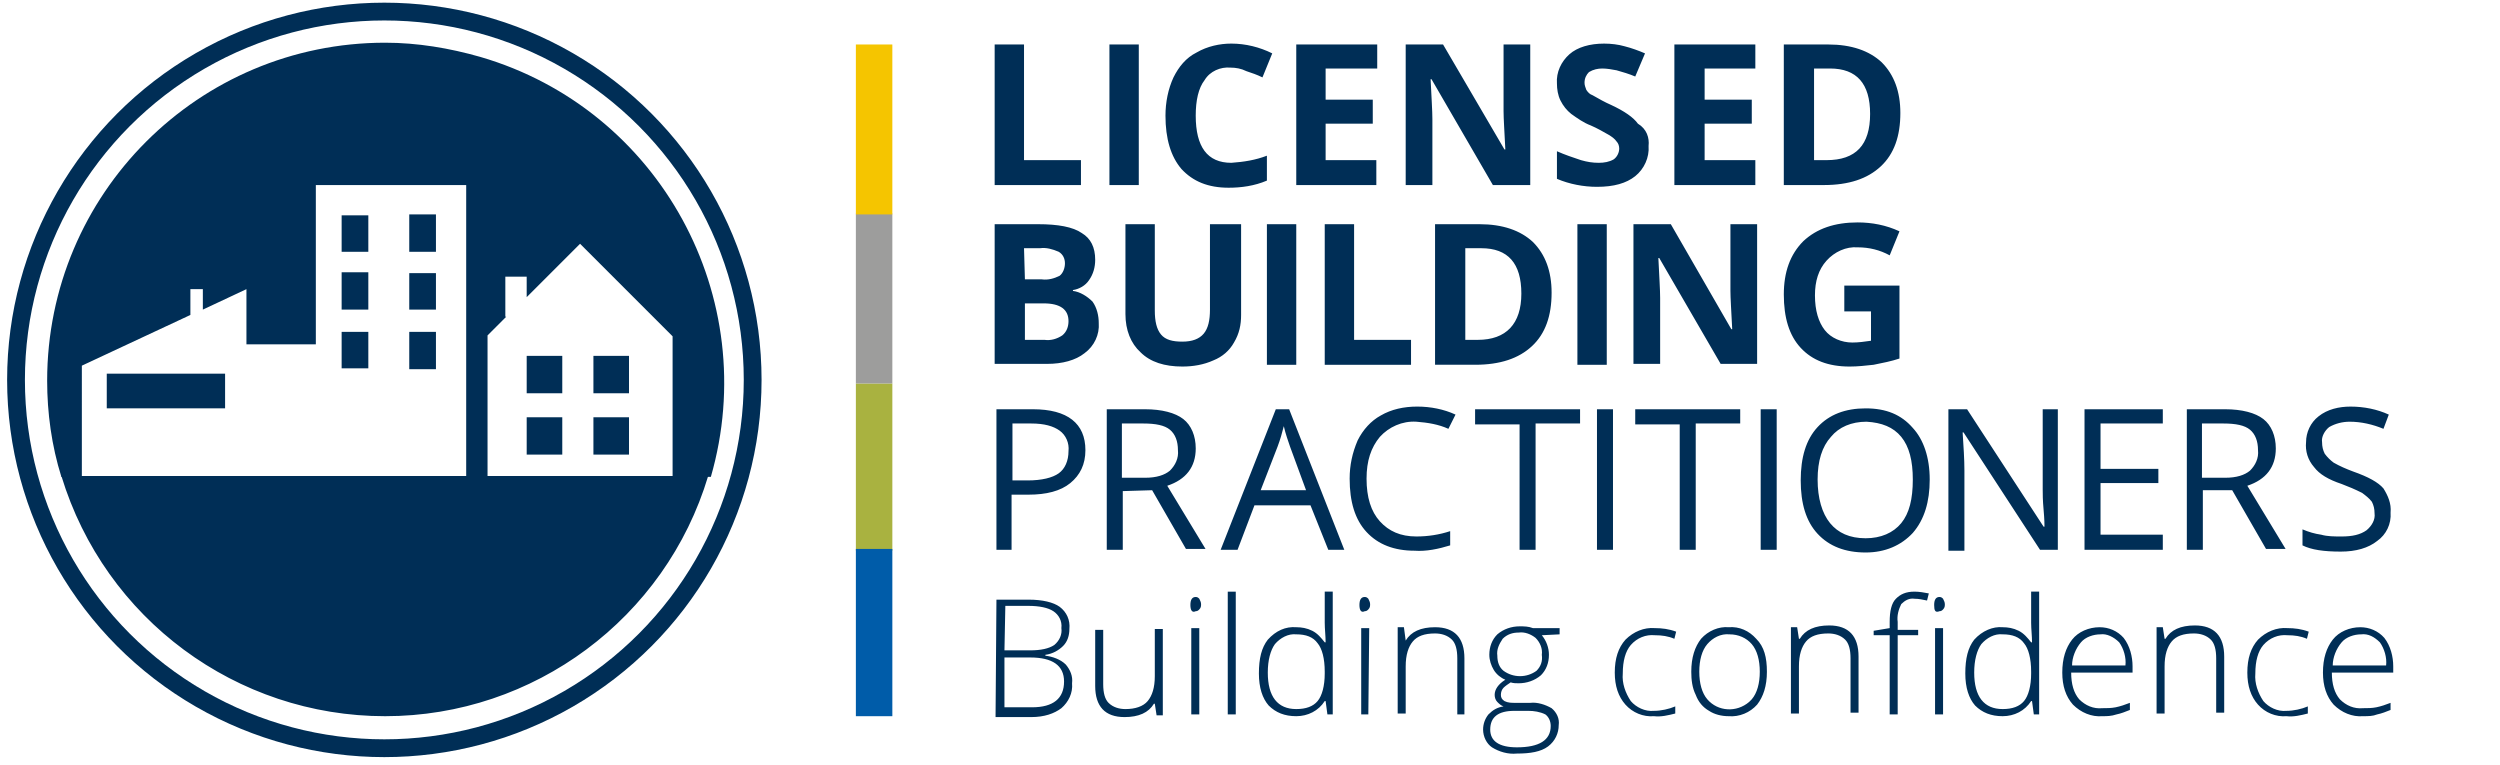
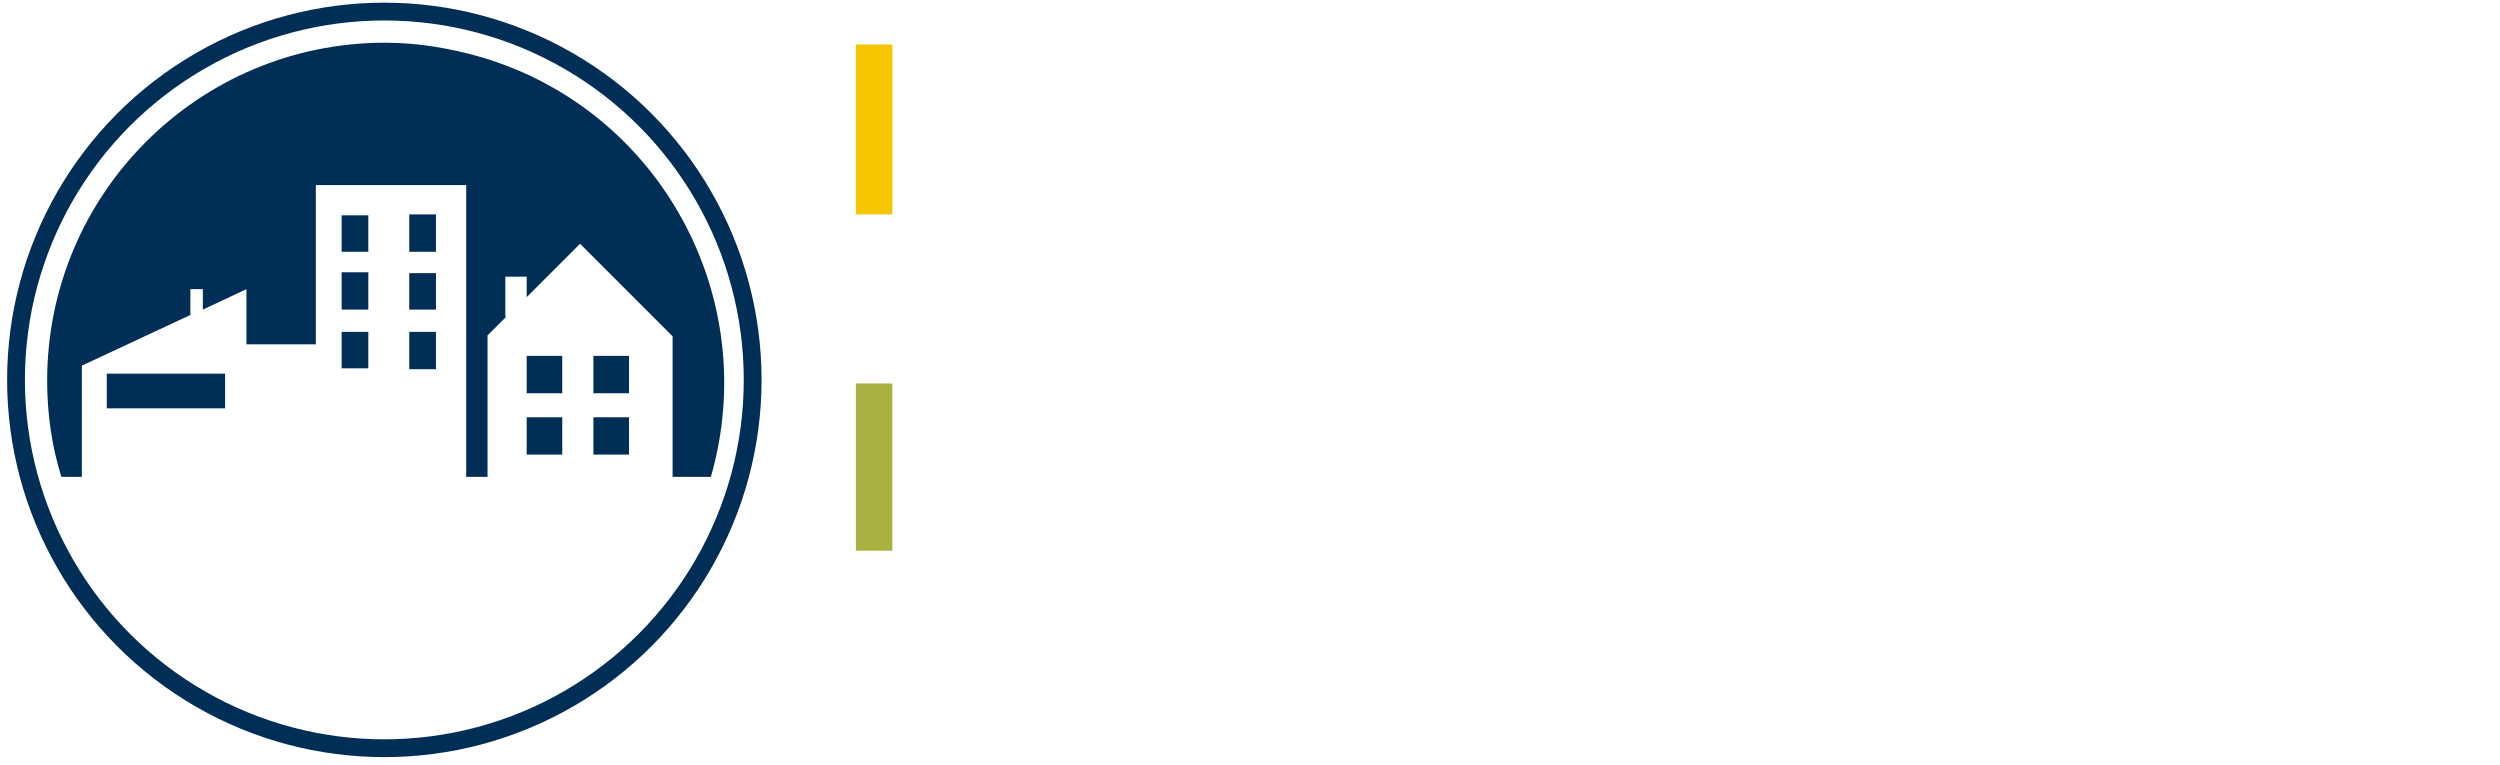
<svg xmlns="http://www.w3.org/2000/svg" id="Layer_1" viewBox="0 0 281 86">
  <style>.st0{fill:#002e56}.st1{fill:none;stroke:#002e56;stroke-width:1.808}.st2{fill:#002e56}.st3{fill:#bbd031}.st4{fill:#0066b2}.st5{fill:#939598}.st6{fill:#f1c007}.st7{fill:none;stroke:#002e56;stroke-width:2;stroke-miterlimit:10}.st8{fill:#a9b240}.st9{fill:#005ca9}.st10{fill:#9d9d9c}.st11{fill:#f5c500}</style>
  <circle class="st7" cx="43.2" cy="42.7" r="41.4" />
  <path class="st0" d="M59.2 51.1h4v-4.2h-4v4.2zm0-6.9h4V40h-4v4.2zM43.3 4.8c-21 0-38 17-38 38 0 3.6.5 7.3 1.6 10.8h2.3V41.1l12.2-5.7v-2.9h1.4v2.3l4.9-2.3v6.2h7.8V20.8h16.9v32.8h2.4V37.7l2.1-2.1h-.1v-4.5h2.4v2.3l6-6 10.4 10.4v15.8h4.3C85.7 33.5 74.2 12.3 54 6.4c-3.5-1-7.1-1.6-10.7-1.6M46 41.5h3v-4.2h-3v4.2zm20.7 9.6h4v-4.2h-4v4.2zm0-6.9h4V40h-4v4.2zM46 28.3h3v-4.2h-3v4.2zm-7.6 6.5h3v-4.2h-3v4.2zM12 45.9h13.3V42H12v3.9zm26.4-4.5h3v-4.1h-3v4.1zm7.6-6.6h3v-4.1h-3v4.1zm-7.6-6.5h3v-4.1h-3v4.1z" />
  <path class="st8" d="M96.2 43.1h4.1v18.8h-4.1z" />
-   <path class="st9" d="M96.2 61.7h4.1v18.8h-4.1z" />
-   <path class="st10" d="M96.2 24h4.1v19.1h-4.1z" />
  <path class="st11" d="M96.2 5h4.1v19.1h-4.1z" />
-   <path class="st0" d="M43.3 80.5c16.7 0 31.5-11 36.3-27H6.9c4.9 16.1 19.7 27 36.4 27zM111.8 20.8V5h3.3v13h6.4v2.8h-9.7zM124.7 20.8V5h3.3v15.8h-3.3zM138.3 7.6c-1.1-.1-2.3.4-2.9 1.4-.7.9-1 2.3-1 4 0 3.5 1.3 5.3 4 5.3 1.4-.1 2.7-.3 4-.8v2.8c-1.4.6-2.9.8-4.3.8-2.3 0-4-.7-5.3-2.1-1.2-1.4-1.8-3.4-1.8-6 0-1.5.3-3 .9-4.3.6-1.2 1.4-2.2 2.6-2.8 1.2-.7 2.6-1 3.9-1 1.6 0 3.2.4 4.6 1.1l-1.1 2.7c-.6-.3-1.2-.5-1.8-.7-.6-.3-1.2-.4-1.8-.4zM154.8 20.8h-9.1V5h9.1v2.7H149v3.5h5.3v2.7H149V18h5.7v2.8zM172 20.8h-4.2l-6.9-11.9h-.1c.1 2.1.2 3.6.2 4.5v7.4h-3V5h4.2l6.9 11.8h.1c-.1-2-.2-3.5-.2-4.3V5h3v15.8zM185.3 16.4c.1 1.3-.5 2.6-1.5 3.4-1 .8-2.4 1.2-4.3 1.2-1.5 0-3.1-.3-4.5-.9V17c.9.4 1.8.7 2.7 1 .7.2 1.3.3 2 .3.6 0 1.2-.1 1.7-.4.4-.3.6-.8.6-1.2 0-.3-.1-.6-.3-.8-.2-.3-.5-.5-.8-.7-.7-.4-1.4-.8-2.1-1.1-.8-.3-1.5-.8-2.2-1.3-.5-.4-.9-.9-1.2-1.5-.3-.6-.4-1.3-.4-1.9-.1-1.3.5-2.5 1.4-3.3.9-.8 2.3-1.2 3.9-1.2.8 0 1.6.1 2.3.3.8.2 1.6.5 2.3.8l-1.1 2.6c-.7-.3-1.4-.5-2.1-.7-.5-.1-1.1-.2-1.6-.2s-1 .1-1.5.4c-.3.3-.5.7-.5 1.2 0 .3.1.5.2.8.2.3.4.5.7.6.7.4 1.4.8 2.1 1.1 1.5.7 2.5 1.4 3 2.1 1 .6 1.3 1.6 1.2 2.5zM197.3 20.8h-9.1V5h9.1v2.7h-5.7v3.5h5.3v2.7h-5.3V18h5.7v2.8zM213.6 12.7c0 2.6-.7 4.6-2.2 6-1.5 1.4-3.6 2.1-6.4 2.1h-4.5V5h5c2.6 0 4.6.7 6 2 1.4 1.4 2.1 3.3 2.1 5.7zm-3.4.1c0-3.4-1.5-5.1-4.5-5.1h-1.8V18h1.4c3.3 0 4.9-1.7 4.9-5.2zM111.8 25.2h4.9c2.2 0 3.9.3 4.9 1 1 .6 1.5 1.6 1.5 3 0 .8-.2 1.6-.7 2.3-.4.6-1.1 1-1.8 1.1v.1c.8.1 1.6.6 2.2 1.2.5.7.7 1.6.7 2.4.1 1.3-.5 2.6-1.6 3.4-1 .8-2.5 1.2-4.2 1.2h-5.9V25.2zm3.4 6.2h1.9c.7.1 1.4-.1 2-.4.4-.3.6-.9.6-1.4 0-.5-.2-1-.7-1.3-.7-.3-1.4-.5-2.1-.4h-1.8l.1 3.5zm0 2.7v4.1h2.2c.7.1 1.4-.1 2-.5.5-.4.7-1 .7-1.6 0-1.3-.9-2-2.8-2h-2.1zM139.5 25.2v10.2c0 1.1-.2 2.1-.8 3.1-.5.9-1.3 1.6-2.3 2-1.1.5-2.3.7-3.5.7-2 0-3.6-.5-4.7-1.6-1.1-1-1.7-2.5-1.7-4.3V25.2h3.3v9.7c0 1.2.2 2.1.7 2.7.5.6 1.3.8 2.4.8 1.1 0 1.9-.3 2.4-.9.5-.6.7-1.5.7-2.7v-9.6h3.5zM142.4 40.9V25.2h3.3V41h-3.3zM148.9 40.9V25.2h3.3v13h6.4V41h-9.7zM174.4 32.9c0 2.6-.7 4.6-2.2 6-1.5 1.4-3.6 2.1-6.4 2.1h-4.5V25.2h5c2.6 0 4.6.7 6 2 1.4 1.4 2.1 3.3 2.1 5.7zm-3.4.1c0-3.4-1.5-5.1-4.5-5.1h-1.8v10.3h1.4c3.2 0 4.9-1.8 4.9-5.2zM177.3 40.9V25.2h3.3V41h-3.3zM197.6 40.9h-4.2L186.5 29h-.1c.1 2.1.2 3.6.2 4.5v7.4h-3V25.2h4.2l6.8 11.8h.1c-.1-2-.2-3.5-.2-4.3v-7.5h3v15.7zM207.2 32.1h6.3v8.2c-.9.3-1.9.5-2.9.7-.9.1-1.8.2-2.7.2-2.4 0-4.2-.7-5.5-2.1-1.3-1.4-1.9-3.4-1.9-6 0-2.5.7-4.5 2.2-6 1.5-1.4 3.5-2.1 6.1-2.1 1.6 0 3.2.3 4.7 1l-1.1 2.7c-1.1-.6-2.3-.9-3.6-.9-1.3-.1-2.6.5-3.5 1.5-.9 1-1.3 2.3-1.3 3.9 0 1.7.4 3 1.1 3.9.7.9 1.9 1.4 3.1 1.4.7 0 1.4-.1 2.1-.2V35h-3v-2.9zM122 50.6c0 1.6-.6 2.8-1.7 3.7s-2.7 1.3-4.7 1.3h-1.9v6.2H112V46h4.1c3.9 0 5.9 1.6 5.9 4.6zm-8.2 3.4h1.7c1.6 0 2.8-.3 3.5-.8.7-.5 1.1-1.4 1.1-2.5.1-.9-.3-1.8-1-2.3-.7-.5-1.7-.8-3.2-.8h-2.1V54zM126.2 55.2v6.6h-1.8V46h4.3c1.9 0 3.4.4 4.3 1.1.9.7 1.4 1.9 1.4 3.3 0 2.1-1.1 3.5-3.2 4.2l4.3 7.1h-2.2l-3.8-6.6-3.3.1zm0-1.5h2.5c1.3 0 2.2-.3 2.8-.8.6-.6 1-1.4.9-2.3 0-1-.3-1.8-.9-2.3-.6-.5-1.6-.7-3-.7h-2.4v6.1zM149.3 61.8l-2-5H141l-1.9 5h-1.9l6.2-15.8h1.5l6.2 15.8h-1.8zm-2.5-6.7l-1.8-4.9c-.2-.6-.5-1.4-.7-2.3-.2.8-.4 1.5-.7 2.3l-1.9 4.9h5.1zM159.2 47.4c-1.6-.1-3.1.6-4.1 1.7-1 1.2-1.5 2.7-1.5 4.7 0 2.1.5 3.7 1.5 4.8 1 1.1 2.3 1.7 4.1 1.7 1.3 0 2.6-.2 3.8-.6v1.6c-1.3.4-2.7.7-4 .6-2.3 0-4.1-.7-5.4-2.1-1.3-1.4-1.9-3.4-1.9-6 0-1.5.3-2.9.9-4.3.6-1.2 1.5-2.2 2.6-2.8 1.2-.7 2.6-1 4.1-1 1.5 0 3 .3 4.3.9l-.8 1.6c-1.1-.5-2.3-.7-3.6-.8zM172.6 61.8h-1.8V47.7h-5V46h11.8v1.6h-5v14.2zM179.5 61.8V46h1.8v15.8h-1.8zM190.6 61.8h-1.8V47.7h-5V46h11.8v1.6h-5v14.2zM197.9 61.8V46h1.8v15.8h-1.8zM216.9 53.9c0 2.5-.6 4.5-1.9 6-1.3 1.4-3.1 2.2-5.3 2.2-2.3 0-4.1-.7-5.4-2.1-1.3-1.4-1.9-3.4-1.9-6s.6-4.6 1.9-6c1.3-1.4 3.1-2.1 5.4-2.1 2.3 0 4 .7 5.3 2.2 1.2 1.3 1.9 3.3 1.9 5.8zm-12.6 0c0 2.1.5 3.8 1.4 4.9s2.2 1.7 4 1.7c1.7 0 3.1-.6 4-1.7.9-1.1 1.3-2.7 1.3-4.9 0-2.1-.4-3.7-1.3-4.8-.9-1.1-2.2-1.6-3.9-1.7-1.7 0-3.1.6-4 1.7-1 1.1-1.5 2.7-1.5 4.8zM231.4 61.8h-2.1l-8.6-13.2h-.1c.1 1.6.2 3 .2 4.3v9H219V46h2.1l8.6 13.2h.1c0-.2 0-.8-.1-1.9s-.1-1.8-.1-2.3v-9h1.7v15.8zM243.1 61.8h-8.8V46h8.8v1.6h-7v5.1h6.5v1.6h-6.5v5.8h7v1.7zM247.6 55.2v6.6h-1.8V46h4.3c1.9 0 3.4.4 4.3 1.1.9.7 1.4 1.9 1.4 3.3 0 2.1-1.1 3.5-3.2 4.2l4.3 7.1h-2.2l-3.8-6.6h-3.3zm0-1.5h2.5c1.3 0 2.2-.3 2.8-.8.6-.6 1-1.4.9-2.3 0-1-.3-1.8-.9-2.3-.6-.5-1.6-.7-3-.7h-2.4v6.1zM268.7 57.6c.1 1.3-.5 2.5-1.5 3.2-1 .8-2.4 1.2-4.1 1.2-1.9 0-3.3-.2-4.3-.7v-1.8c.7.3 1.4.5 2.1.6.7.2 1.5.2 2.3.2 1.2 0 2.1-.2 2.8-.7.6-.5 1-1.2.9-1.9 0-.5-.1-.9-.3-1.3-.3-.4-.7-.7-1.1-1-.8-.4-1.5-.7-2.3-1-1.5-.5-2.5-1.1-3.1-1.9-.7-.8-1-1.8-.9-2.8 0-1.1.5-2.2 1.4-2.9 1-.8 2.3-1.1 3.6-1.1 1.5 0 3 .3 4.3.9l-.6 1.6c-1.2-.5-2.5-.8-3.8-.8-.8 0-1.6.2-2.3.6-.5.4-.9 1.1-.8 1.7 0 .5.1.9.3 1.3.3.4.6.7 1 1 .7.4 1.4.7 2.2 1 1.7.6 2.8 1.2 3.4 1.9.5.8.9 1.7.8 2.7zM112 67.4h3.6c1.6 0 2.8.3 3.5.8.8.6 1.2 1.5 1.1 2.5 0 .7-.2 1.4-.7 1.9-.5.5-1.2.9-2 1v.1c.8.1 1.7.4 2.3 1 .5.6.8 1.3.7 2.1.1 1.1-.4 2.1-1.2 2.8-.8.6-1.9 1-3.4 1h-4l.1-13.2zm.9 5.7h2.9c1.2 0 2.1-.2 2.7-.6.6-.5.9-1.2.8-1.9.1-.8-.3-1.5-.9-1.9-.6-.4-1.6-.6-2.8-.6H113l-.1 5zm0 .8v5.6h3.1c2.4 0 3.6-1 3.6-2.9 0-1.8-1.3-2.7-3.8-2.7h-2.9zM124 70.7v6.2c0 1 .2 1.7.6 2.1.5.5 1.2.7 1.9.7 1.1 0 2-.3 2.5-.9.5-.6.8-1.5.8-2.8v-5.3h.9v9.7h-.7l-.2-1.3h-.1c-.6 1-1.7 1.5-3.3 1.5-2.2 0-3.3-1.2-3.3-3.5v-6.3h.9zM133.8 68c0-.6.2-.9.6-.9.2 0 .3.1.4.2.1.2.2.4.2.6 0 .2 0 .4-.2.6-.1.1-.2.2-.4.2-.4.2-.6-.1-.6-.7zm1 12.3h-.9v-9.7h.9v9.7zM138.9 80.3h-.9V66.5h.9v13.8zM145.7 70.5c.6 0 1.2.1 1.8.4.6.3 1 .8 1.4 1.3h.1c0-.7-.1-1.5-.1-2.2v-3.5h.9v13.8h-.6l-.2-1.5h-.1c-.7 1.1-1.9 1.7-3.2 1.7-1.3 0-2.3-.4-3.1-1.2-.7-.8-1.1-2-1.1-3.6 0-1.7.3-2.9 1-3.8.9-1 2-1.5 3.2-1.4zm0 .8c-.9-.1-1.8.4-2.4 1.1-.5.7-.8 1.8-.8 3.2 0 2.7 1.1 4.1 3.2 4.1 1.1 0 1.9-.3 2.4-.9.5-.6.8-1.7.8-3.1v-.2c0-1.5-.3-2.6-.8-3.2-.5-.7-1.3-1-2.4-1zM152.8 68c0-.6.2-.9.6-.9.2 0 .3.1.4.2.1.2.2.4.2.6 0 .2 0 .4-.2.6-.1.1-.2.2-.4.2-.4.2-.6-.1-.6-.7zm1 12.3h-.8v-9.7h.9l-.1 9.7zM163.8 80.3V74c0-1-.2-1.7-.6-2.1-.5-.5-1.2-.7-1.9-.7-1.2 0-2 .3-2.5.9-.5.6-.8 1.5-.8 2.8v5.3h-.9v-9.7h.7l.2 1.5c.6-1 1.7-1.5 3.3-1.5 2.2 0 3.3 1.2 3.3 3.5v6.3h-.8zM175.3 70.7v.6l-2 .1c.5.6.8 1.4.8 2.2 0 .9-.3 1.7-.9 2.3-.7.6-1.6.9-2.5.9-.3 0-.6 0-.9-.1-.3.2-.6.4-.8.6-.2.2-.3.5-.3.8 0 .3.1.5.4.7.4.2.8.2 1.2.2h1.7c.8-.1 1.7.2 2.4.6.6.5.9 1.2.8 1.9 0 .9-.4 1.8-1.2 2.4-.8.6-2 .8-3.5.8-1 .1-2-.2-2.8-.7-.6-.4-1-1.2-1-2 0-.6.2-1.2.6-1.7.5-.5 1-.8 1.7-.9-.3-.1-.5-.3-.7-.5-.2-.2-.3-.5-.3-.8 0-.6.4-1.2 1.2-1.7-.5-.2-1-.6-1.3-1.1-.3-.5-.5-1.1-.5-1.7 0-.9.3-1.7.9-2.3.7-.6 1.6-.9 2.5-.9.5 0 1 0 1.5.2h3zM167.5 82c0 1.3 1 2 3 2 2.5 0 3.8-.8 3.8-2.4 0-.5-.2-1-.6-1.3-.6-.3-1.3-.4-1.9-.4h-1.6c-1.8 0-2.7.7-2.7 2.1zm.8-8.3c0 .7.2 1.3.7 1.7 1.1.8 2.6.8 3.7 0 .5-.5.7-1.1.6-1.8.1-.7-.2-1.4-.7-1.9-.5-.4-1.2-.7-1.9-.6-.7 0-1.3.2-1.8.7-.4.6-.7 1.2-.6 1.9zM185.9 80.5c-1.2.1-2.4-.4-3.2-1.3-.8-.9-1.2-2.1-1.2-3.6 0-1.6.4-2.8 1.2-3.7.9-.9 2.1-1.4 3.3-1.3.8 0 1.6.1 2.4.4l-.2.8c-.7-.3-1.4-.4-2.2-.4-1-.1-2 .3-2.7 1.1-.6.7-.9 1.8-.9 3.2-.1 1.1.3 2.2.9 3.1.6.7 1.6 1.2 2.6 1.1.8 0 1.7-.2 2.4-.5v.8c-.8.2-1.6.4-2.4.3zM198.6 75.5c0 1.6-.4 2.8-1.1 3.7-.8.9-2 1.4-3.2 1.3-.8 0-1.6-.2-2.2-.6-.7-.4-1.2-1-1.5-1.8-.4-.8-.5-1.7-.5-2.6 0-1.6.4-2.8 1.1-3.7.8-.9 2-1.4 3.1-1.3 1.2-.1 2.3.4 3.1 1.3.9.9 1.2 2.1 1.2 3.7zm-7.6 0c0 1.3.3 2.4.9 3.1 1.2 1.4 3.3 1.5 4.7.3l.3-.3c.6-.7.9-1.8.9-3.1s-.3-2.4-.9-3.1c-.6-.7-1.5-1.1-2.5-1.1-1-.1-1.9.4-2.5 1.1-.6.7-.9 1.8-.9 3.1zM208 80.3V74c0-1-.2-1.7-.6-2.1-.5-.5-1.2-.7-1.9-.7-1.2 0-2 .3-2.5.9-.5.6-.8 1.5-.8 2.8v5.3h-.9v-9.7h.7l.2 1.3h.1c.6-1 1.7-1.5 3.3-1.5 2.2 0 3.3 1.2 3.3 3.5v6.3h-.9zM215.6 71.4h-2.3v8.9h-.9v-8.9h-1.8v-.5l1.8-.3v-.7c0-1.2.2-2.1.7-2.6s1.1-.8 2.1-.8c.5 0 1.1.1 1.6.2l-.2.8c-.5-.1-.9-.2-1.4-.2-.6-.1-1.1.2-1.5.6-.3.6-.5 1.3-.4 2v.9h2.3v.6zm1.8-3.4c0-.6.2-.9.6-.9.2 0 .3.1.4.2.1.2.2.4.2.6 0 .2 0 .4-.2.6-.1.1-.2.2-.4.2-.5.2-.6-.1-.6-.7zm1 12.3h-.9v-9.7h.9v9.7zM225.1 70.5c.6 0 1.2.1 1.8.4.6.3 1 .8 1.4 1.3h.1c0-.7-.1-1.5-.1-2.2v-3.5h.9v13.8h-.6l-.2-1.5h-.1c-.7 1.1-1.9 1.7-3.2 1.7-1.3 0-2.3-.4-3.1-1.2-.7-.8-1.1-2-1.1-3.6 0-1.7.3-2.9 1-3.8.9-1 2.1-1.5 3.2-1.4zm0 .8c-.9-.1-1.8.4-2.4 1.1-.5.7-.8 1.8-.8 3.2 0 2.7 1.1 4.1 3.2 4.1 1.1 0 1.9-.3 2.4-.9.5-.6.8-1.7.8-3.1v-.2c0-1.5-.3-2.6-.8-3.2-.5-.7-1.3-1-2.4-1zM236.3 80.5c-1.2.1-2.4-.4-3.3-1.3-.8-.9-1.2-2.1-1.2-3.6 0-1.6.4-2.8 1.1-3.7.7-.9 1.9-1.4 3.1-1.4 1 0 2 .4 2.7 1.2.7.9 1 2.1 1 3.2v.7h-6.9c0 1.3.3 2.3.9 3 .7.7 1.6 1.1 2.6 1 .5 0 1 0 1.5-.1s1.1-.3 1.6-.5v.8c-.5.2-1 .4-1.5.5-.6.2-1.1.2-1.6.2zm-.2-9.2c-.8 0-1.7.3-2.2.9-.6.7-1 1.7-1 2.6h6c.1-.9-.2-1.9-.7-2.6-.6-.6-1.4-1-2.1-.9zM249.1 80.3V74c0-1-.2-1.7-.6-2.1-.5-.5-1.2-.7-1.9-.7-1.2 0-2 .3-2.5.9-.5.6-.8 1.5-.8 2.8v5.3h-.9v-9.7h.7l.2 1.3h.1c.6-1 1.7-1.5 3.3-1.5 2.2 0 3.3 1.2 3.3 3.5v6.3h-.9zM257 80.5c-1.2.1-2.4-.4-3.2-1.3-.8-.9-1.2-2.1-1.2-3.6 0-1.6.4-2.8 1.2-3.7.9-.9 2.1-1.4 3.3-1.3.8 0 1.6.1 2.4.4l-.2.8c-.7-.3-1.4-.4-2.2-.4-1-.1-2 .3-2.7 1.1-.6.7-.9 1.8-.9 3.2-.1 1.1.3 2.2.9 3.1.6.7 1.6 1.2 2.6 1.1.8 0 1.7-.2 2.4-.5v.8c-.8.2-1.6.4-2.4.3zM265.6 80.5c-1.2.1-2.4-.4-3.3-1.3-.8-.9-1.2-2.1-1.2-3.6 0-1.6.4-2.8 1.1-3.7.7-.9 1.9-1.4 3.1-1.4 1 0 2 .4 2.7 1.2.7.9 1 2.1 1 3.2v.7h-6.9c0 1.3.3 2.3.9 3 .7.7 1.6 1.1 2.6 1 .5 0 1 0 1.5-.1s1.1-.3 1.6-.5v.8c-.5.2-1 .4-1.5.5-.5.2-1 .2-1.6.2zm-.2-9.2c-.8 0-1.7.3-2.2.9-.6.7-1 1.7-1 2.6h6c.1-.9-.2-1.9-.7-2.6-.6-.6-1.3-1-2.1-.9z" />
</svg>